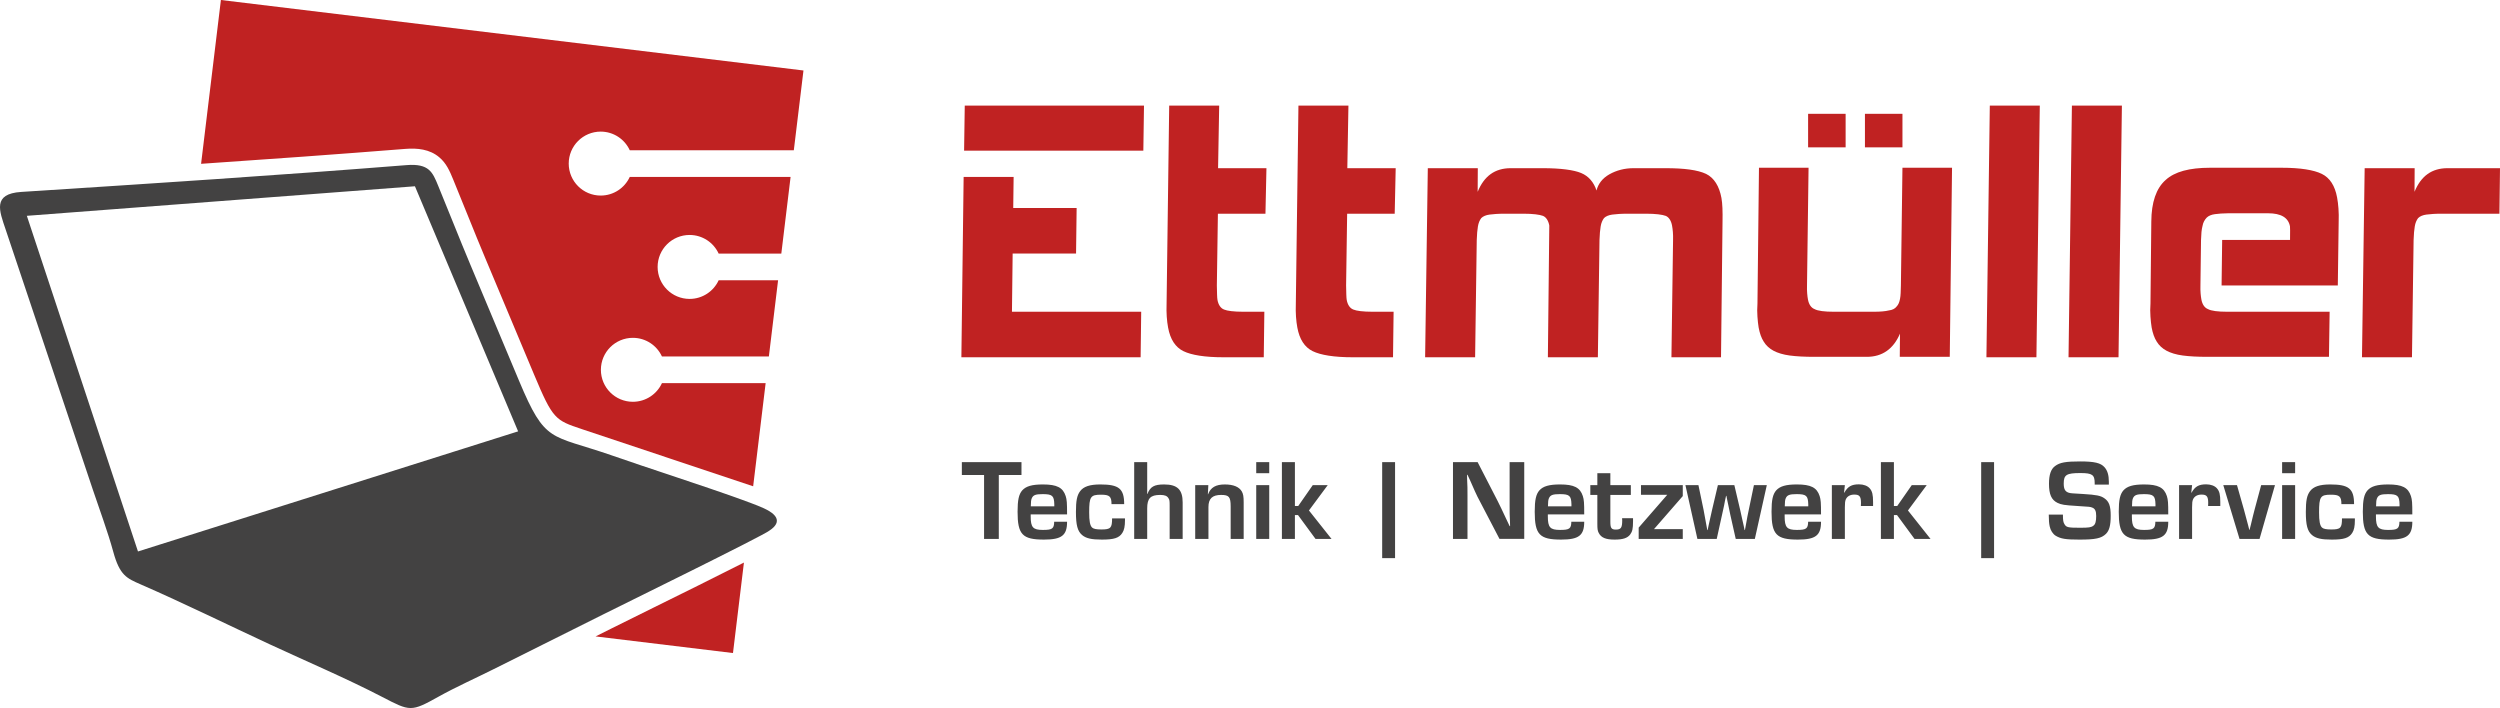
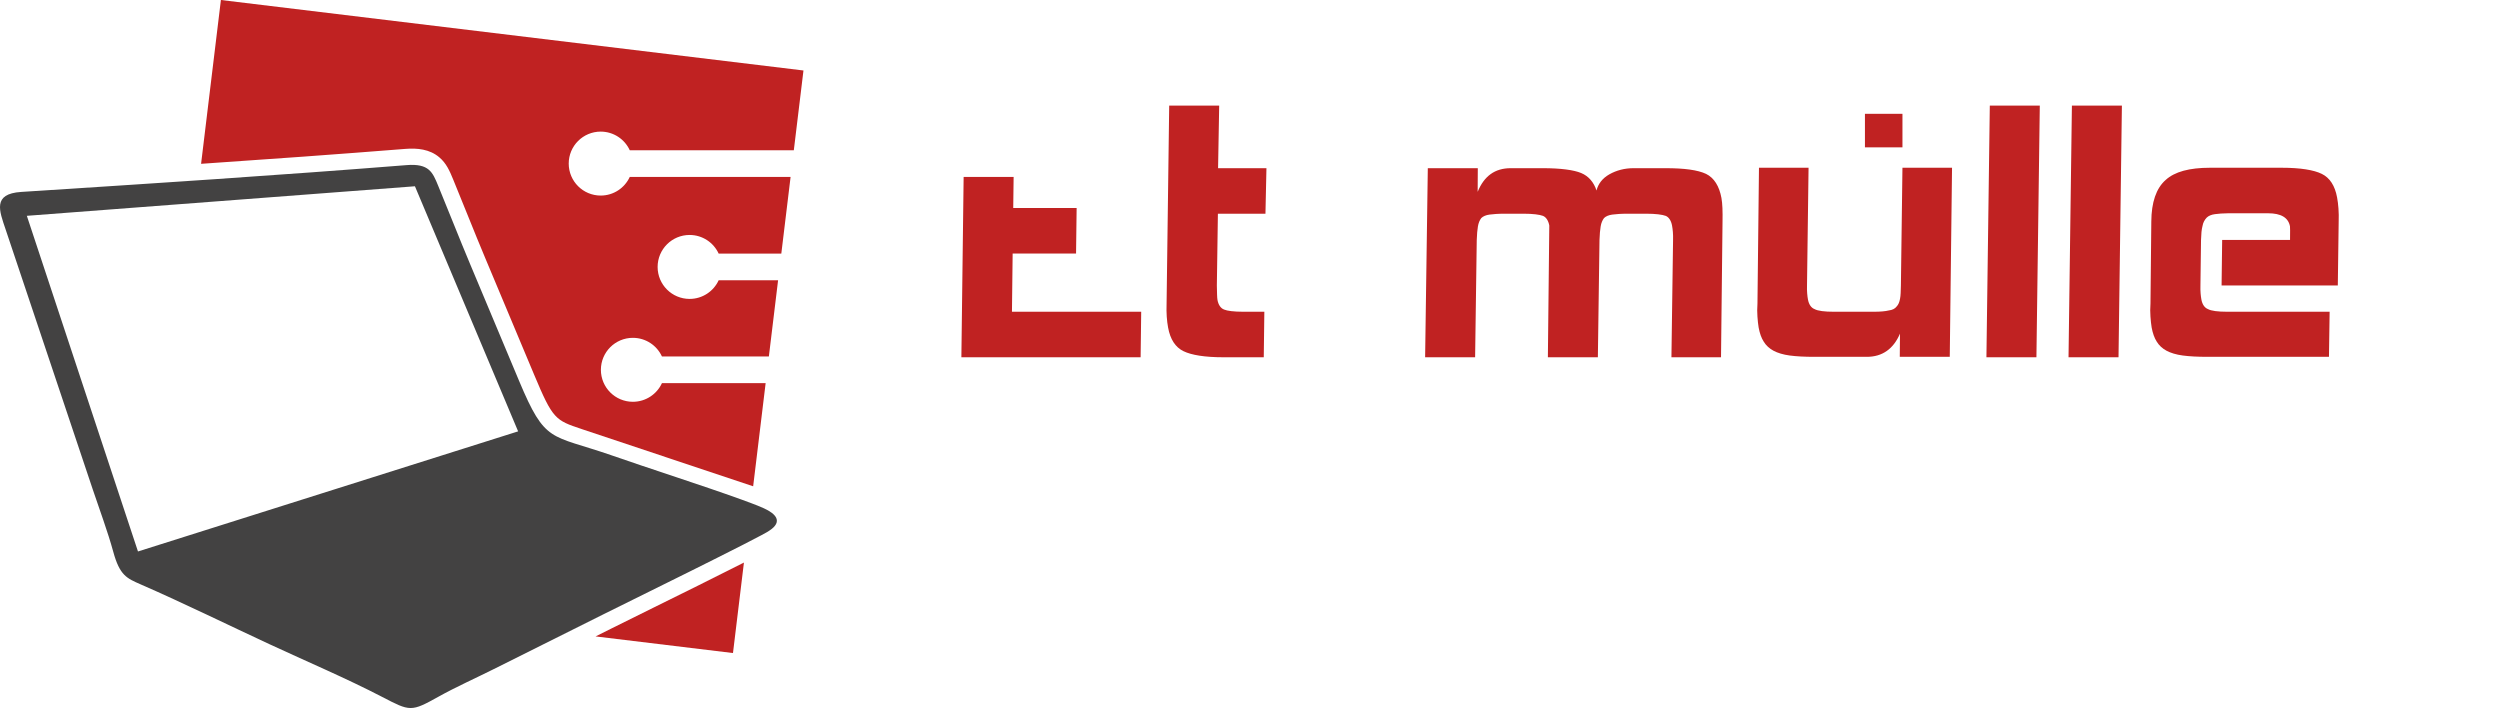
<svg xmlns="http://www.w3.org/2000/svg" xml:space="preserve" width="217.628mm" height="61.635mm" style="shape-rendering:geometricPrecision; text-rendering:geometricPrecision; image-rendering:optimizeQuality; fill-rule:evenodd; clip-rule:evenodd" viewBox="0 0 21761.78 6163.18">
  <defs>
    <style type="text/css"> .fil3 {fill:#434242} .fil0 {fill:#C02222} .fil2 {fill:#434242;fill-rule:nonzero} .fil1 {fill:#C02222;fill-rule:nonzero} </style>
  </defs>
  <g id="Ebene_x0020_1">
    <path class="fil0" d="M6993.88 613.53l-5071.01 -613.53 -172.52 1425.97c592.88,-40.28 1185.61,-82.81 1777.98,-129.9 104.91,-8.36 211.6,2.31 295.11,72.76 62.57,52.78 90.87,119.71 121.14,192.98 93.94,227.39 183.33,456.69 278.74,683.43 142.49,338.65 283.99,677.72 426.21,1016.48 162.49,387 182.98,396.12 414.01,473.2l1492.45 498.07 108.6 -897.76 -902.68 0c-44.02,95.75 -140.75,162.21 -253.02,162.21 -153.73,0 -278.35,-124.6 -278.35,-278.34 0,-153.72 124.61,-278.33 278.35,-278.33 112.26,0 208.98,66.48 253,162.2l930.8 0 80.23 -663.17 -517.27 0c-44.02,95.72 -140.73,162.2 -253,162.2 -153.72,0 -278.35,-124.61 -278.35,-278.33 0,-153.73 124.62,-278.35 278.35,-278.35 112.26,0 208.98,66.47 253,162.2l545.37 0 80.75 -667.36 -1399.97 0c-44.02,95.76 -140.74,162.22 -253.03,162.22 -153.71,0 -278.33,-124.61 -278.33,-278.35 0,-153.71 124.61,-278.33 278.33,-278.33 112.26,0 209,66.49 253.02,162.2l1428.08 0 84.02 -694.4zm-1809.54 4926.32l1196.01 144.69 95.3 -787.61c-134.9,68.54 -270.35,136.15 -405.79,203.62 -248.41,123.74 -497.94,245.48 -746.11,369.62l-139.4 69.68z" />
-     <path class="fil1" d="M21756.7 1860.22l-509.48 0c-53.07,0 -94.82,3.81 -125.95,7.62 -31.15,3.81 -57.35,15.24 -72.25,30.48 -14.19,19.05 -24.15,41.91 -29.16,72.4 -5.02,30.48 -8.64,68.58 -10.16,118.1l-14.19 1021.08 -435.18 0 23.31 -1645.91 435.17 0 -1.15 205.73c56.19,-137.15 149.73,-205.73 287.73,-205.73l456.39 0 -5.08 396.23z" />
    <path class="fil1" d="M20350.1 2485.06l-1011.85 0 5.08 -396.24 590.84 0c0.86,-72.39 0.94,-110.48 -0.46,-118.1 -13.99,-76.21 -77.6,-114.3 -190.81,-114.3l-346.71 0c-46,0 -84.22,3.81 -115.35,7.62 -31.15,3.81 -57.35,15.24 -72.25,30.48 -17.73,19.05 -31.22,41.91 -36.24,72.4 -8.55,30.48 -11.47,72.39 -12.99,121.91l-5.09 396.24c-1.52,49.53 2.64,91.44 8.24,121.92 7.69,41.91 27.44,72.39 57.85,83.82 27.56,15.24 85.57,22.86 166.93,22.86l891.57 0 -5.78 392.43 -1057.85 0c-84.92,0 -156.37,-3.81 -214.38,-11.43 -58.01,-7.62 -106.79,-22.86 -142.13,-41.91 -35.35,-19.05 -65.01,-45.72 -85.45,-80.01 -19.76,-30.49 -34.53,-72.4 -43.62,-121.92 -4.9,-26.67 -7.66,-60.96 -10.41,-95.25 -2.76,-34.3 -2.68,-72.4 0.24,-114.3l7.17 -712.48c1.06,-167.63 42.36,-289.56 124.59,-361.94 78.7,-72.39 206.85,-106.68 387.27,-106.68l622.68 0c162.75,0 279.47,19.06 349.44,53.35 69.99,34.29 114.41,102.86 133.3,205.74 10.49,57.15 16.71,129.53 13.71,209.54l-7.55 556.26z" />
    <polygon class="fil1" points="18441.11,3109.9 18005.94,3109.9 18035.34,919.16 18470.51,919.16 " />
    <polygon class="fil1" points="17726.45,3109.9 17291.28,3109.9 17320.69,919.16 17755.85,919.16 " />
    <path class="fil1" d="M16972.15 3106.09l-435.17 0 1.85 -201.93c-56.89,133.35 -153.98,201.93 -288.43,201.93l-456.39 0c-84.92,0 -156.37,-3.81 -214.38,-11.43 -58.01,-7.62 -106.79,-22.86 -142.13,-41.91 -35.34,-19.05 -65.01,-45.72 -85.46,-80.01 -19.75,-30.49 -34.52,-72.4 -43.61,-121.92 -4.9,-26.67 -7.65,-60.96 -10.41,-95.25 -2.76,-34.3 -2.68,-72.4 0.24,-114.3l13.12 -1181.1 431.63 0 -13.5 1024.89c-1.52,49.53 2.63,91.44 8.23,121.92 7.7,41.91 27.45,72.39 57.86,83.82 27.56,15.24 85.57,22.86 166.94,22.86l346.71 0c56.61,0 101.91,-3.81 132.34,-11.43 31.15,-3.81 53.81,-15.24 68.01,-34.29 14.89,-15.24 24.84,-38.1 29.86,-68.59 5.72,-26.66 5.8,-64.77 7.32,-114.29l13.5 -1024.89 431.63 0 -19.77 1645.92z" />
    <path class="fil1" d="M14980.98 3109.9l-431.62 0 14.18 -1021.08c1.53,-49.53 -2.63,-91.44 -8.92,-125.72 -7.7,-41.92 -27.46,-72.4 -54.32,-83.83 -30.41,-11.43 -88.41,-19.05 -169.78,-19.05l-169.82 0c-53.07,0 -94.82,3.81 -125.96,7.62 -31.14,3.81 -57.35,15.24 -72.24,30.48 -14.2,19.05 -24.15,41.91 -29.17,72.4 -5.02,30.48 -8.64,68.58 -10.16,118.1l-14.19 1021.08 -435.17 0 12.34 -1146.8c-7.7,-41.92 -27.45,-72.4 -54.31,-83.83 -30.41,-11.43 -88.42,-19.05 -169.78,-19.05l-169.82 0c-53.08,0 -94.84,3.81 -125.97,7.62 -31.14,3.81 -57.35,15.24 -72.24,30.48 -14.19,19.05 -24.15,41.91 -29.16,72.4 -5.02,30.48 -8.64,68.58 -10.16,118.1l-14.2 1021.08 -435.17 0 23.31 -1645.91 435.16 0 -1.14 205.73c56.19,-137.15 149.74,-205.73 287.72,-205.73l279.5 0c155.68,0 268.15,15.24 333.19,41.91 65.04,26.67 110.21,80.01 134.11,152.39 14.28,-57.15 51.18,-106.67 112.1,-140.96 60.93,-34.29 131.72,-53.34 209.56,-53.34l279.51 0c162.73,0 278.76,15.24 352.27,49.53 69.97,34.29 115.1,106.67 133.99,209.55 9.09,49.53 11.07,118.1 9.47,205.73l-13.12 1181.1z" />
-     <path class="fil1" d="M12125.85 3109.9l-350.26 0c-162.74,0 -279.46,-19.05 -349.43,-53.34 -69.98,-34.29 -114.4,-102.86 -133.29,-205.74 -10.5,-57.15 -16.01,-125.73 -13.01,-205.74l22.76 -1725.93 435.17 0 -9.65 544.83 421.03 0 -8.64 396.23 -413.93 0 -9.12 624.84c1.28,64.77 1.9,106.68 5.4,125.73 7.7,41.91 27.45,72.39 57.85,83.82 26.87,11.43 84.88,19.05 166.24,19.05l183.98 0 -5.09 396.24z" />
    <path class="fil1" d="M11000.77 3109.9l-350.25 0c-162.74,0 -279.46,-19.05 -349.44,-53.34 -69.98,-34.29 -114.41,-102.86 -133.29,-205.74 -10.5,-57.15 -16.01,-125.73 -13.01,-205.74l22.76 -1725.93 435.17 0 -9.65 544.83 421.02 0 -8.62 396.23 -413.94 0 -9.11 624.84c1.28,64.77 1.9,106.68 5.39,125.73 7.7,41.91 27.45,72.39 57.85,83.82 26.87,11.43 84.88,19.05 166.25,19.05l183.97 0 -5.09 396.24z" />
-     <polygon class="fil1" points="9952.4,1311.58 8392.16,1311.58 8397.94,919.16 9958.17,919.16 " />
    <polygon class="fil1" points="9928.78,3109.9 8368.54,3109.9 8388.14,1540.18 8823.3,1540.18 8819.9,1810.69 9371.82,1810.69 9366.73,2206.93 8814.82,2206.93 8808.79,2713.66 9933.86,2713.66 " />
-     <path class="fil2" d="M8694.27 4134.8l197.43 0 0 -112.23 -519.1 0 0 112.23 193.41 0 0 556.19 128.26 0 0 -556.19zm482.03 406.87c-1,60.13 -16.03,71.16 -98.21,71.16 -86.19,0 -106.23,-22.06 -106.23,-117.25l0 -18.04 316.67 0c0,-103.22 -1.99,-126.27 -12.02,-159.34 -24.05,-74.16 -76.17,-101.22 -198.42,-101.22 -94.21,0 -146.31,15.03 -179.38,51.11 -30.06,34.08 -41.09,84.19 -41.09,186.4 0,198.42 42.09,242.52 229.48,242.52 154.33,0 201.43,-36.08 201.43,-155.33l-112.23 0zm1.01 -134.29l-204.44 0c1,-41.09 2,-54.11 8.01,-69.14 12.03,-29.07 34.08,-37.08 95.22,-37.08 84.18,0 99.21,14.02 101.22,88.18l0 18.04zm503.07 105.23c0,83.18 -12.03,96.2 -93.2,96.2 -44.1,0 -69.16,-5 -81.18,-17.02 -18.04,-18.06 -25.05,-56.13 -25.05,-132.29 0,-136.29 12.02,-153.33 103.21,-153.33 74.17,0 91.19,15.03 91.19,82.19l110.23 0c0,-134.28 -45.09,-171.37 -207.43,-171.37 -91.2,0 -146.32,18.04 -176.38,59.13 -27.06,36.08 -36.08,83.18 -36.08,180.38 0,115.25 14.04,166.36 53.12,200.44 34.07,29.05 81.17,40.08 172.36,40.08 106.23,0 150.33,-14.04 178.38,-58.13 16.03,-24.05 23.06,-58.12 23.06,-110.23l0 -16.03 -112.24 0zm305.65 -490.05l-113.23 0 0 668.43 113.23 0 0 -265.58c0,-87.18 28.06,-117.24 113.24,-117.24 39.08,0 60.13,8.02 72.15,29.07 9.02,14.02 10.03,23.04 10.03,66.14l0 287.62 113.24 0 0 -317.68c0,-111.24 -46.11,-156.33 -161.35,-156.33 -87.19,0 -121.25,20.05 -145.31,83.18l-2 0 0 -277.59zm417.9 200.42l0 468.01 115.23 0 0 -277.61c0,-73.15 34.08,-105.21 110.24,-105.21 69.15,0 83.18,17.04 83.18,101.22l0 281.61 113.23 0 0 -318.67c0,-51.13 -4,-72.17 -16.04,-94.21 -23.04,-40.1 -73.15,-61.14 -148.31,-61.14 -78.17,0 -123.25,26.06 -145.31,85.19l-1.99 0 4 -79.18 -114.23 0zm644.37 -200.42l-113.24 0 0 96.21 113.24 0 0 -96.21zm0 200.42l-113.24 0 0 468.01 113.24 0 0 -468.01zm223.47 -200.42l-113.23 0 0 668.43 113.23 0 0 -207.45 27.06 0 152.32 207.45 139.29 0 -196.41 -247.53 163.34 -220.48 -130.27 0 -126.26 181.39 -29.07 0 0 -381.81zm759.63 0l0 835.78 112.22 0 0 -835.78 -112.22 0zm1236.64 0l-127.27 0 0 384.81c0,62.14 0,67.15 3.01,129.28l1.01 43.09 -4.02 0 -26.06 -55.12c-45.09,-96.21 -53.1,-113.23 -78.17,-163.34l-174.37 -338.72 -214.45 0 0 668.43 126.27 0 0 -383.82c0,-62.13 0,-67.15 -3.01,-131.28l-1.01 -43.09 4.02 0 22.04 47.11c40.08,92.19 53.12,119.24 65.14,144.29l191.4 366.79 215.47 0 0 -668.43zm409.87 519.1c-1,60.13 -16.03,71.16 -98.21,71.16 -86.19,0 -106.23,-22.06 -106.23,-117.25l0 -18.04 316.68 0c0,-103.22 -2,-126.27 -12.03,-159.34 -24.05,-74.16 -76.17,-101.22 -198.42,-101.22 -94.21,0 -146.31,15.03 -179.38,51.11 -30.06,34.08 -41.09,84.19 -41.09,186.4 0,198.42 42.09,242.52 229.49,242.52 154.32,0 201.43,-36.08 201.43,-155.33l-112.24 0zm1.01 -134.29l-204.44 0c1,-41.09 2,-54.11 8.01,-69.14 12.03,-29.07 34.08,-37.08 95.22,-37.08 84.18,0 99.21,14.02 101.22,88.18l0 18.04zm517.1 -184.39l-178.38 0 0 -104.21 -113.25 0 0 104.21 -61.13 0 0 85.19 61.13 0 0 250.53c0,45.11 2.01,61.14 12.03,80.18 21.04,41.09 60.14,58.13 138.29,58.13 72.16,0 111.24,-13.02 135.29,-44.1 19.04,-26.06 25.05,-50.11 25.05,-115.24l0 -27.06 -95.21 0c1,10.03 1,15.03 1,19.05 0,64.13 -11.01,80.17 -55.11,80.17 -39.08,0 -48.1,-13.03 -48.1,-67.15l0 -234.5 178.38 0 0 -85.19zm88.19 0l0 84.19 228.49 0 -248.54 285.61 0 98.22 383.82 0 0 -85.19 -250.53 0 250.53 -287.62 0 -95.21 -363.77 0zm1095.34 0l-112.24 0 -45.1 216.46c-10.03,45.1 -12.02,60.13 -25.06,131.28l-8.02 43.1 -3.01 0 -9.02 -43.1c-3,-15.03 -6.01,-29.06 -10.01,-44.09l-19.04 -86.2 -51.12 -217.46 -143.3 0 -51.11 217.46c-14.03,62.14 -15.03,64.15 -29.06,130.28l-9.02 43.1 -3.01 0 -8.02 -43.1c-13.02,-75.16 -15.03,-86.19 -24.05,-131.28l-45.1 -216.46 -113.23 0 104.21 468.01 168.36 0 46.1 -209.46c9.02,-37.07 16.04,-71.15 18.04,-82.17 3,-14.03 6.01,-28.06 8.02,-42.1l9.02 -41.08 3 0 8.02 41.08 9.02 42.1c1,8.01 9.02,44.1 17.03,82.17l47.11 209.46 166.35 0 104.23 -468.01zm359.76 318.68c-1,60.13 -16.03,71.16 -98.22,71.16 -86.18,0 -106.22,-22.06 -106.22,-117.25l0 -18.04 316.67 0c0,-103.22 -1.99,-126.27 -12.02,-159.34 -24.05,-74.16 -76.17,-101.22 -198.43,-101.22 -94.2,0 -146.3,15.03 -179.37,51.11 -30.06,34.08 -41.09,84.19 -41.09,186.4 0,198.42 42.09,242.52 229.48,242.52 154.33,0 201.43,-36.08 201.43,-155.33l-112.23 0zm1.01 -134.29l-204.44 0c1,-41.09 2,-54.11 8.01,-69.14 12.02,-29.07 34.08,-37.08 95.22,-37.08 84.18,0 99.21,14.02 101.22,88.18l0 18.04zm205.43 -184.39l0 468.01 113.24 0 0 -275.6c0,-38.08 1.99,-53.11 8.01,-68.15 12.03,-27.05 38.08,-42.08 74.17,-42.08 45.1,0 58.12,16.02 58.12,73.16 0,12.02 0,15.03 -1,26.05l106.23 0 0 -34.07c0,-64.15 -7.03,-94.21 -29.07,-119.25 -19.05,-22.06 -53.12,-35.08 -94.21,-35.08 -64.14,0 -97.21,19.04 -127.27,73.15l-2.01 -1 7.03 -65.14 -113.24 0zm540.15 -200.42l-113.24 0 0 668.43 113.24 0 0 -207.45 27.06 0 152.31 207.45 139.3 0 -196.42 -247.53 163.35 -220.48 -130.28 0 -126.25 181.39 -29.07 0 0 -381.81zm759.63 0l0 835.78 112.22 0 0 -835.78 -112.22 0zm1111.38 195.41l0 -24.05c0,-58.12 -12.03,-98.22 -38.09,-127.27 -33.07,-37.08 -87.18,-50.1 -212.46,-50.1 -124.25,0 -176.37,9.02 -217.46,40.08 -36.07,26.06 -53.11,75.16 -53.11,154.33 0,92.2 21.04,140.29 74.16,166.35 34.08,16.04 58.13,20.05 172.36,27.06 111.24,7.02 111.24,7.02 127.27,13.03 27.06,9.02 37.09,30.07 37.09,74.16 0,46.1 -7.03,72.16 -24.05,84.18 -19.05,15.03 -40.1,18.04 -115.25,18.04 -104.21,0 -120.25,-3.01 -136.28,-30.06 -11.03,-17.04 -14.04,-34.07 -14.04,-84.18l-123.26 0c1.01,53.12 2.01,73.15 8.02,102.22 7.02,35.07 28.07,67.15 53.12,82.18 44.09,26.06 85.18,33.07 206.44,33.07 139.3,0 190.4,-11.03 230.48,-50.11 29.07,-29.07 41.1,-74.16 41.1,-157.33 0,-85.19 -14.03,-124.27 -55.12,-152.32 -32.07,-23.06 -70.15,-30.07 -182.39,-37.09 -104.22,-6.01 -110.23,-6.01 -127.27,-11.03 -32.07,-10.01 -44.1,-32.06 -44.1,-80.17 0,-76.16 24.07,-91.19 145.31,-91.19 103.22,0 124.26,15.03 124.26,88.18l0 12.03 123.27 0zm404.85 323.69c-1,60.13 -16.03,71.16 -98.21,71.16 -86.19,0 -106.22,-22.06 -106.22,-117.25l0 -18.04 316.67 0c0,-103.22 -2,-126.27 -12.03,-159.34 -24.05,-74.16 -76.17,-101.22 -198.42,-101.22 -94.21,0 -146.3,15.03 -179.38,51.11 -30.06,34.08 -41.09,84.19 -41.09,186.4 0,198.42 42.09,242.52 229.49,242.52 154.33,0 201.43,-36.08 201.43,-155.33l-112.24 0zm1.01 -134.29l-204.43 0c0.99,-41.09 1.99,-54.11 8,-69.14 12.03,-29.07 34.09,-37.08 95.22,-37.08 84.18,0 99.21,14.02 101.22,88.18l0 18.04zm205.44 -184.39l0 468.01 113.23 0 0 -275.6c0,-38.08 2,-53.11 8.01,-68.15 12.04,-27.05 38.09,-42.08 74.18,-42.08 45.09,0 58.11,16.02 58.11,73.16 0,12.02 0,15.03 -0.99,26.05l106.22 0 0 -34.07c0,-64.15 -7.02,-94.21 -29.06,-119.25 -19.05,-22.06 -53.12,-35.08 -94.21,-35.08 -64.15,0 -97.22,19.04 -127.27,73.15l-2.01 -1 7.02 -65.14 -113.23 0zm834.77 0l-120.24 0 -58.13 216.46c-10.02,40.1 -15.04,57.13 -32.08,130.28l-11.02 43.1 -2 0 -11.03 -43.1c-19.03,-73.16 -21.04,-80.17 -35.08,-131.27l-61.12 -215.47 -119.26 0 141.3 468.01 174.37 0 134.28 -468.01zm175.37 -200.42l-113.23 0 0 96.21 113.23 0 0 -96.21zm0 200.42l-113.23 0 0 468.01 113.23 0 0 -468.01zm407.87 289.63c0,83.18 -12.03,96.2 -93.2,96.2 -44.1,0 -69.16,-5 -81.19,-17.02 -18.03,-18.06 -25.05,-56.13 -25.05,-132.29 0,-136.29 12.03,-153.33 103.22,-153.33 74.16,0 91.19,15.03 91.19,82.19l110.23 0c0,-134.28 -45.1,-171.37 -207.43,-171.37 -91.2,0 -146.32,18.04 -176.38,59.13 -27.06,36.08 -36.08,83.18 -36.08,180.38 0,115.25 14.04,166.36 53.12,200.44 34.07,29.05 81.17,40.08 172.36,40.08 106.23,0 150.33,-14.04 178.38,-58.13 16.03,-24.05 23.05,-58.12 23.05,-110.23l0 -16.03 -112.23 0zm500.06 29.06c-1,60.13 -16.03,71.16 -98.21,71.16 -86.19,0 -106.23,-22.06 -106.23,-117.25l0 -18.04 316.68 0c0,-103.22 -2,-126.27 -12.03,-159.34 -24.05,-74.16 -76.17,-101.22 -198.42,-101.22 -94.21,0 -146.31,15.03 -179.38,51.11 -30.06,34.08 -41.09,84.19 -41.09,186.4 0,198.42 42.09,242.52 229.49,242.52 154.32,0 201.43,-36.08 201.43,-155.33l-112.24 0zm1.01 -134.29l-204.44 0c1,-41.09 2,-54.11 8.01,-69.14 12.03,-29.07 34.08,-37.08 95.22,-37.08 84.18,0 99.21,14.02 101.22,88.18l0 18.04z" />
-     <polygon class="fil0" points="15739.07,990.72 16065.59,990.72 16065.59,1282.6 15739.07,1282.6 " />
    <polygon class="fil0" points="16233.79,990.72 16560.29,990.72 16560.29,1282.6 16233.79,1282.6 " />
    <path class="fil3" d="M1201.03 4800.41l-967.41 -2921.83 3378.24 -257.18 898.25 2133.48 -3309.07 1045.53zm2338.54 -3363.15c-1116.11,88.77 -2237.44,161.5 -3354.75,233.41 -252.81,16.28 -189.84,165.71 -136.62,324.46l759.38 2265.76c59.03,176.63 129.89,364.78 178.53,542.78 56.07,205.17 117.45,230.38 238.01,283.05 381.36,166.59 758.06,352.03 1121.78,520.97 317.35,147.44 674.82,299.73 981.59,459.2 243.09,126.37 250.1,131.41 490.88,-3.19 148.39,-82.97 325.52,-162 480.04,-239.58 320.32,-160.81 641.4,-320.28 961.97,-480.64 110.97,-55.53 1400.26,-688.85 1436.89,-724.69 120.76,-79.12 55.4,-147.14 -47.18,-193.89 -73.34,-33.41 -160.05,-62.28 -200.02,-77.93 -347.47,-125.33 -786.1,-264.41 -1133.06,-385.71 -529.28,-182.6 -568.82,-98.58 -798.09,-644.73 -142.2,-338.71 -283.68,-677.76 -426.15,-1016.37 -93.19,-221.46 -175.8,-434.21 -279.11,-684.28 -48.09,-116.36 -78.04,-194.22 -274.09,-178.63z" />
  </g>
</svg>